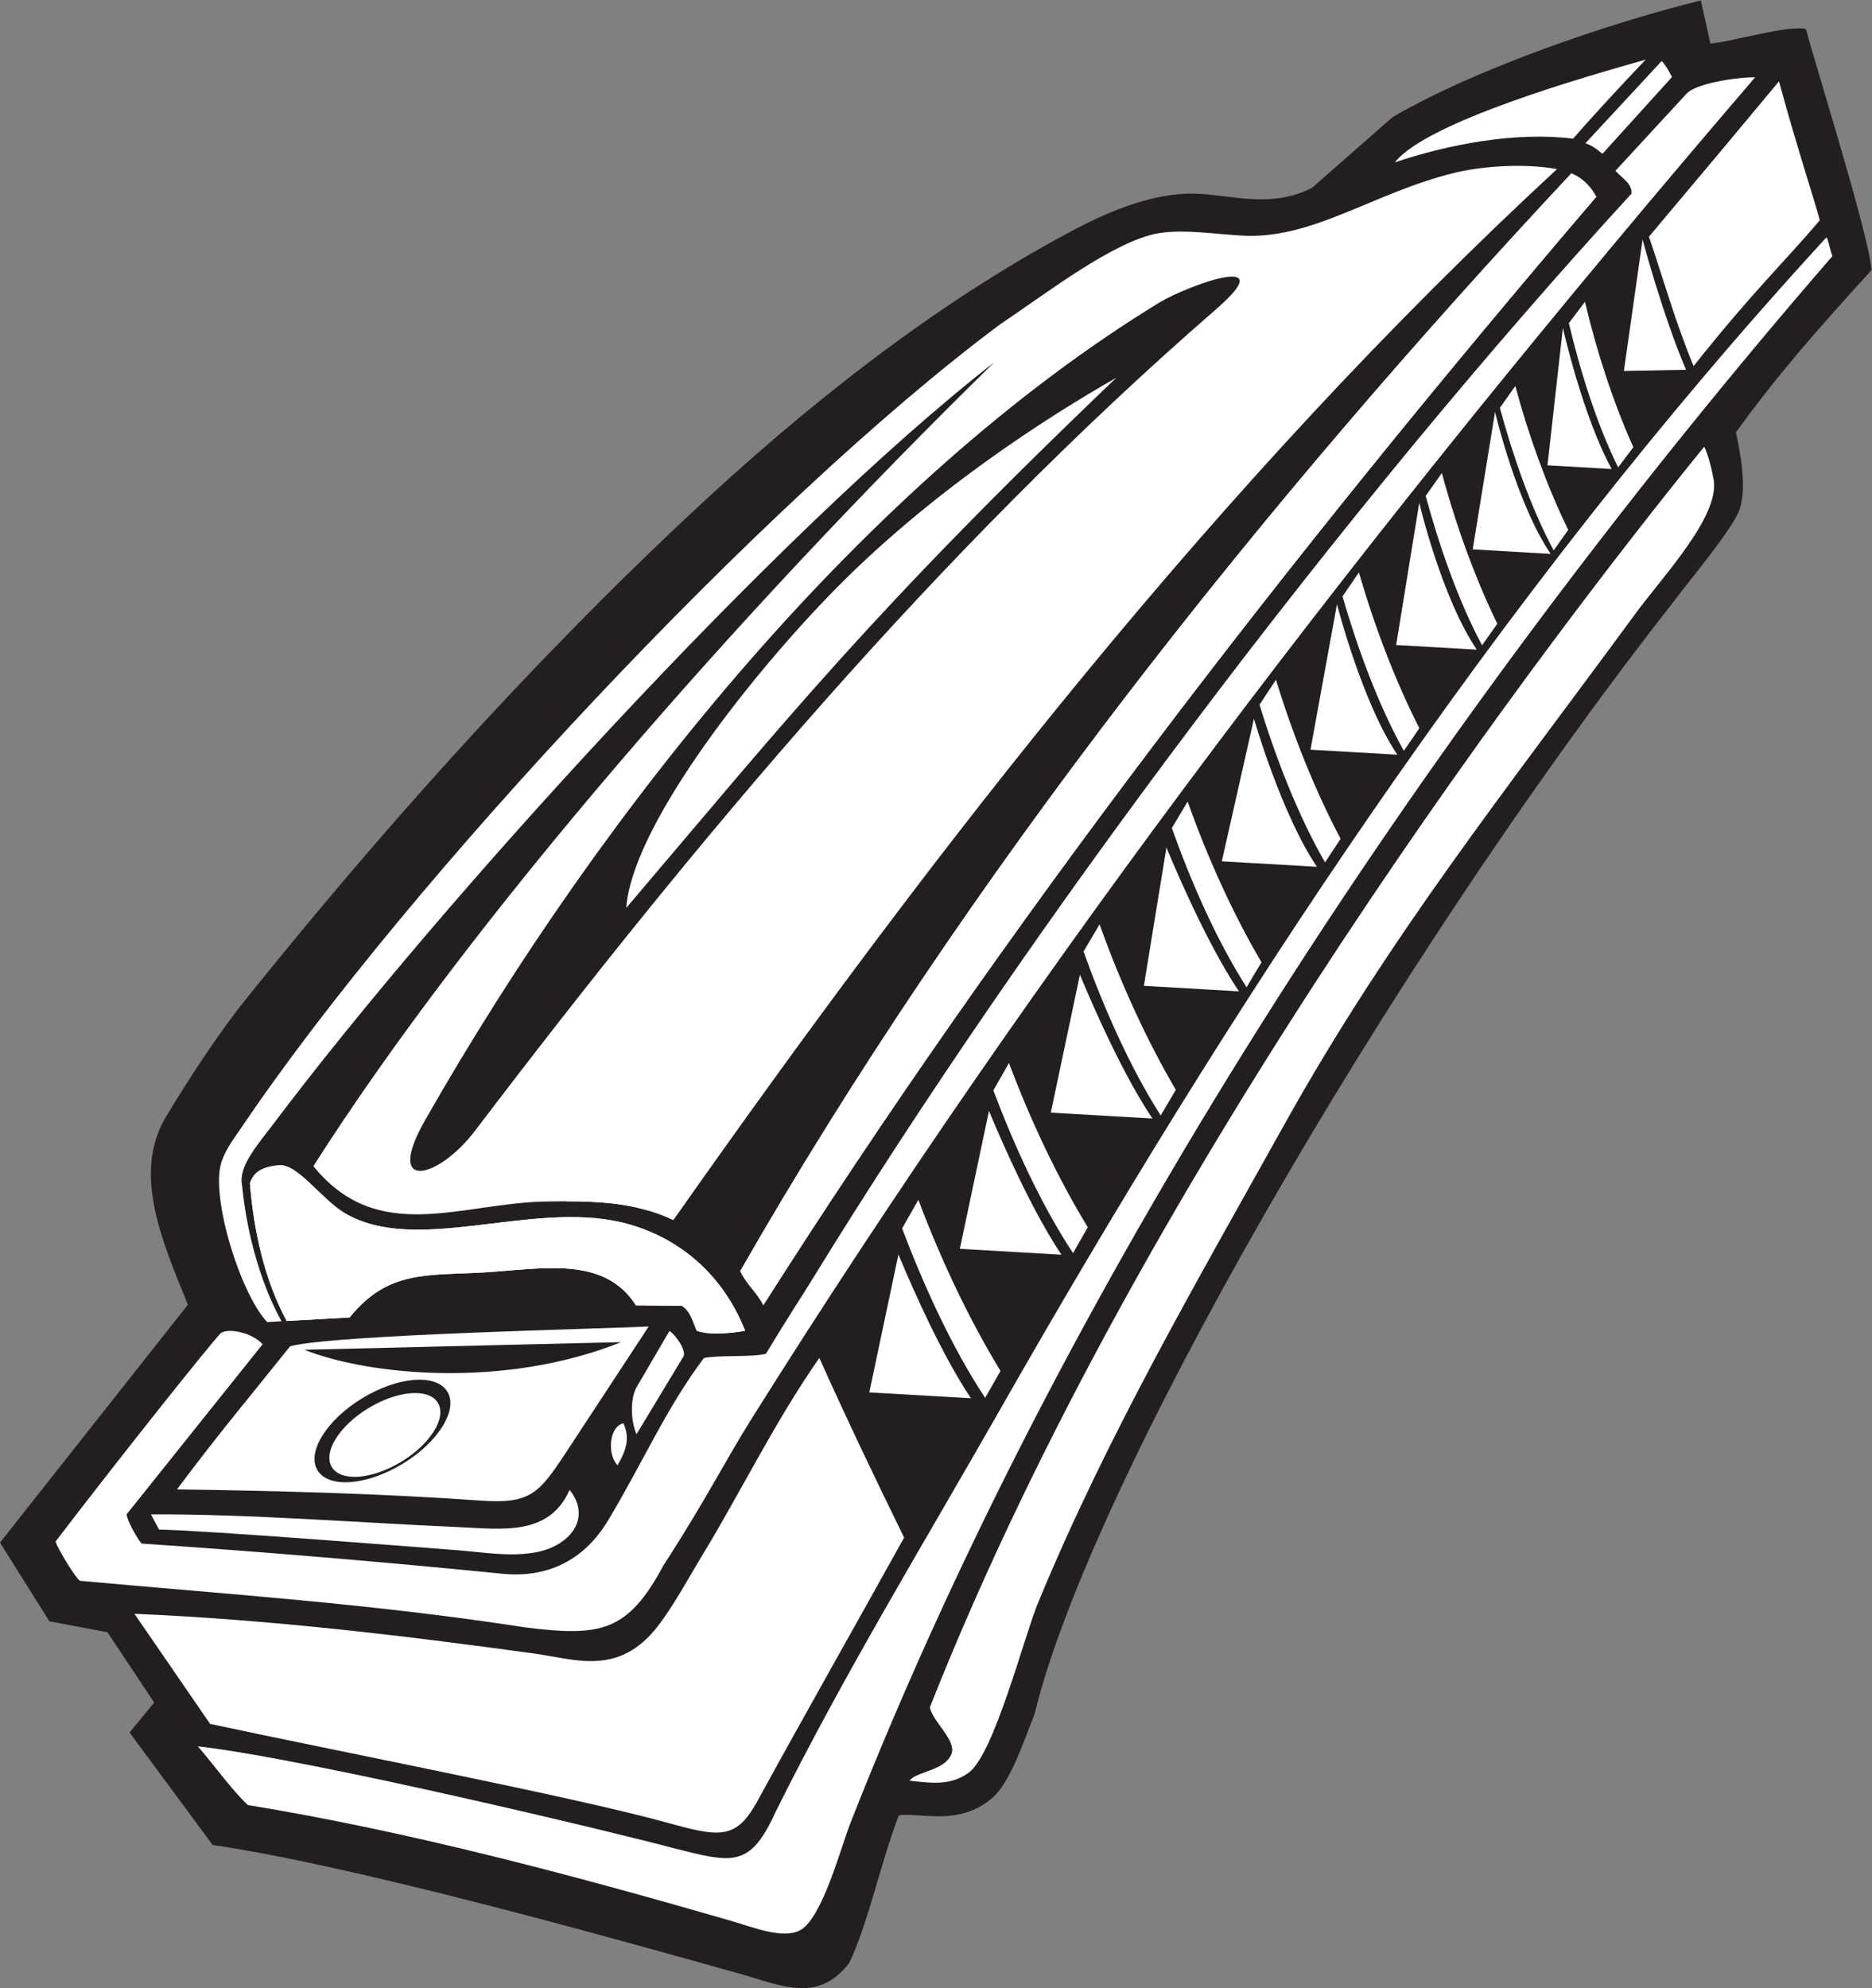
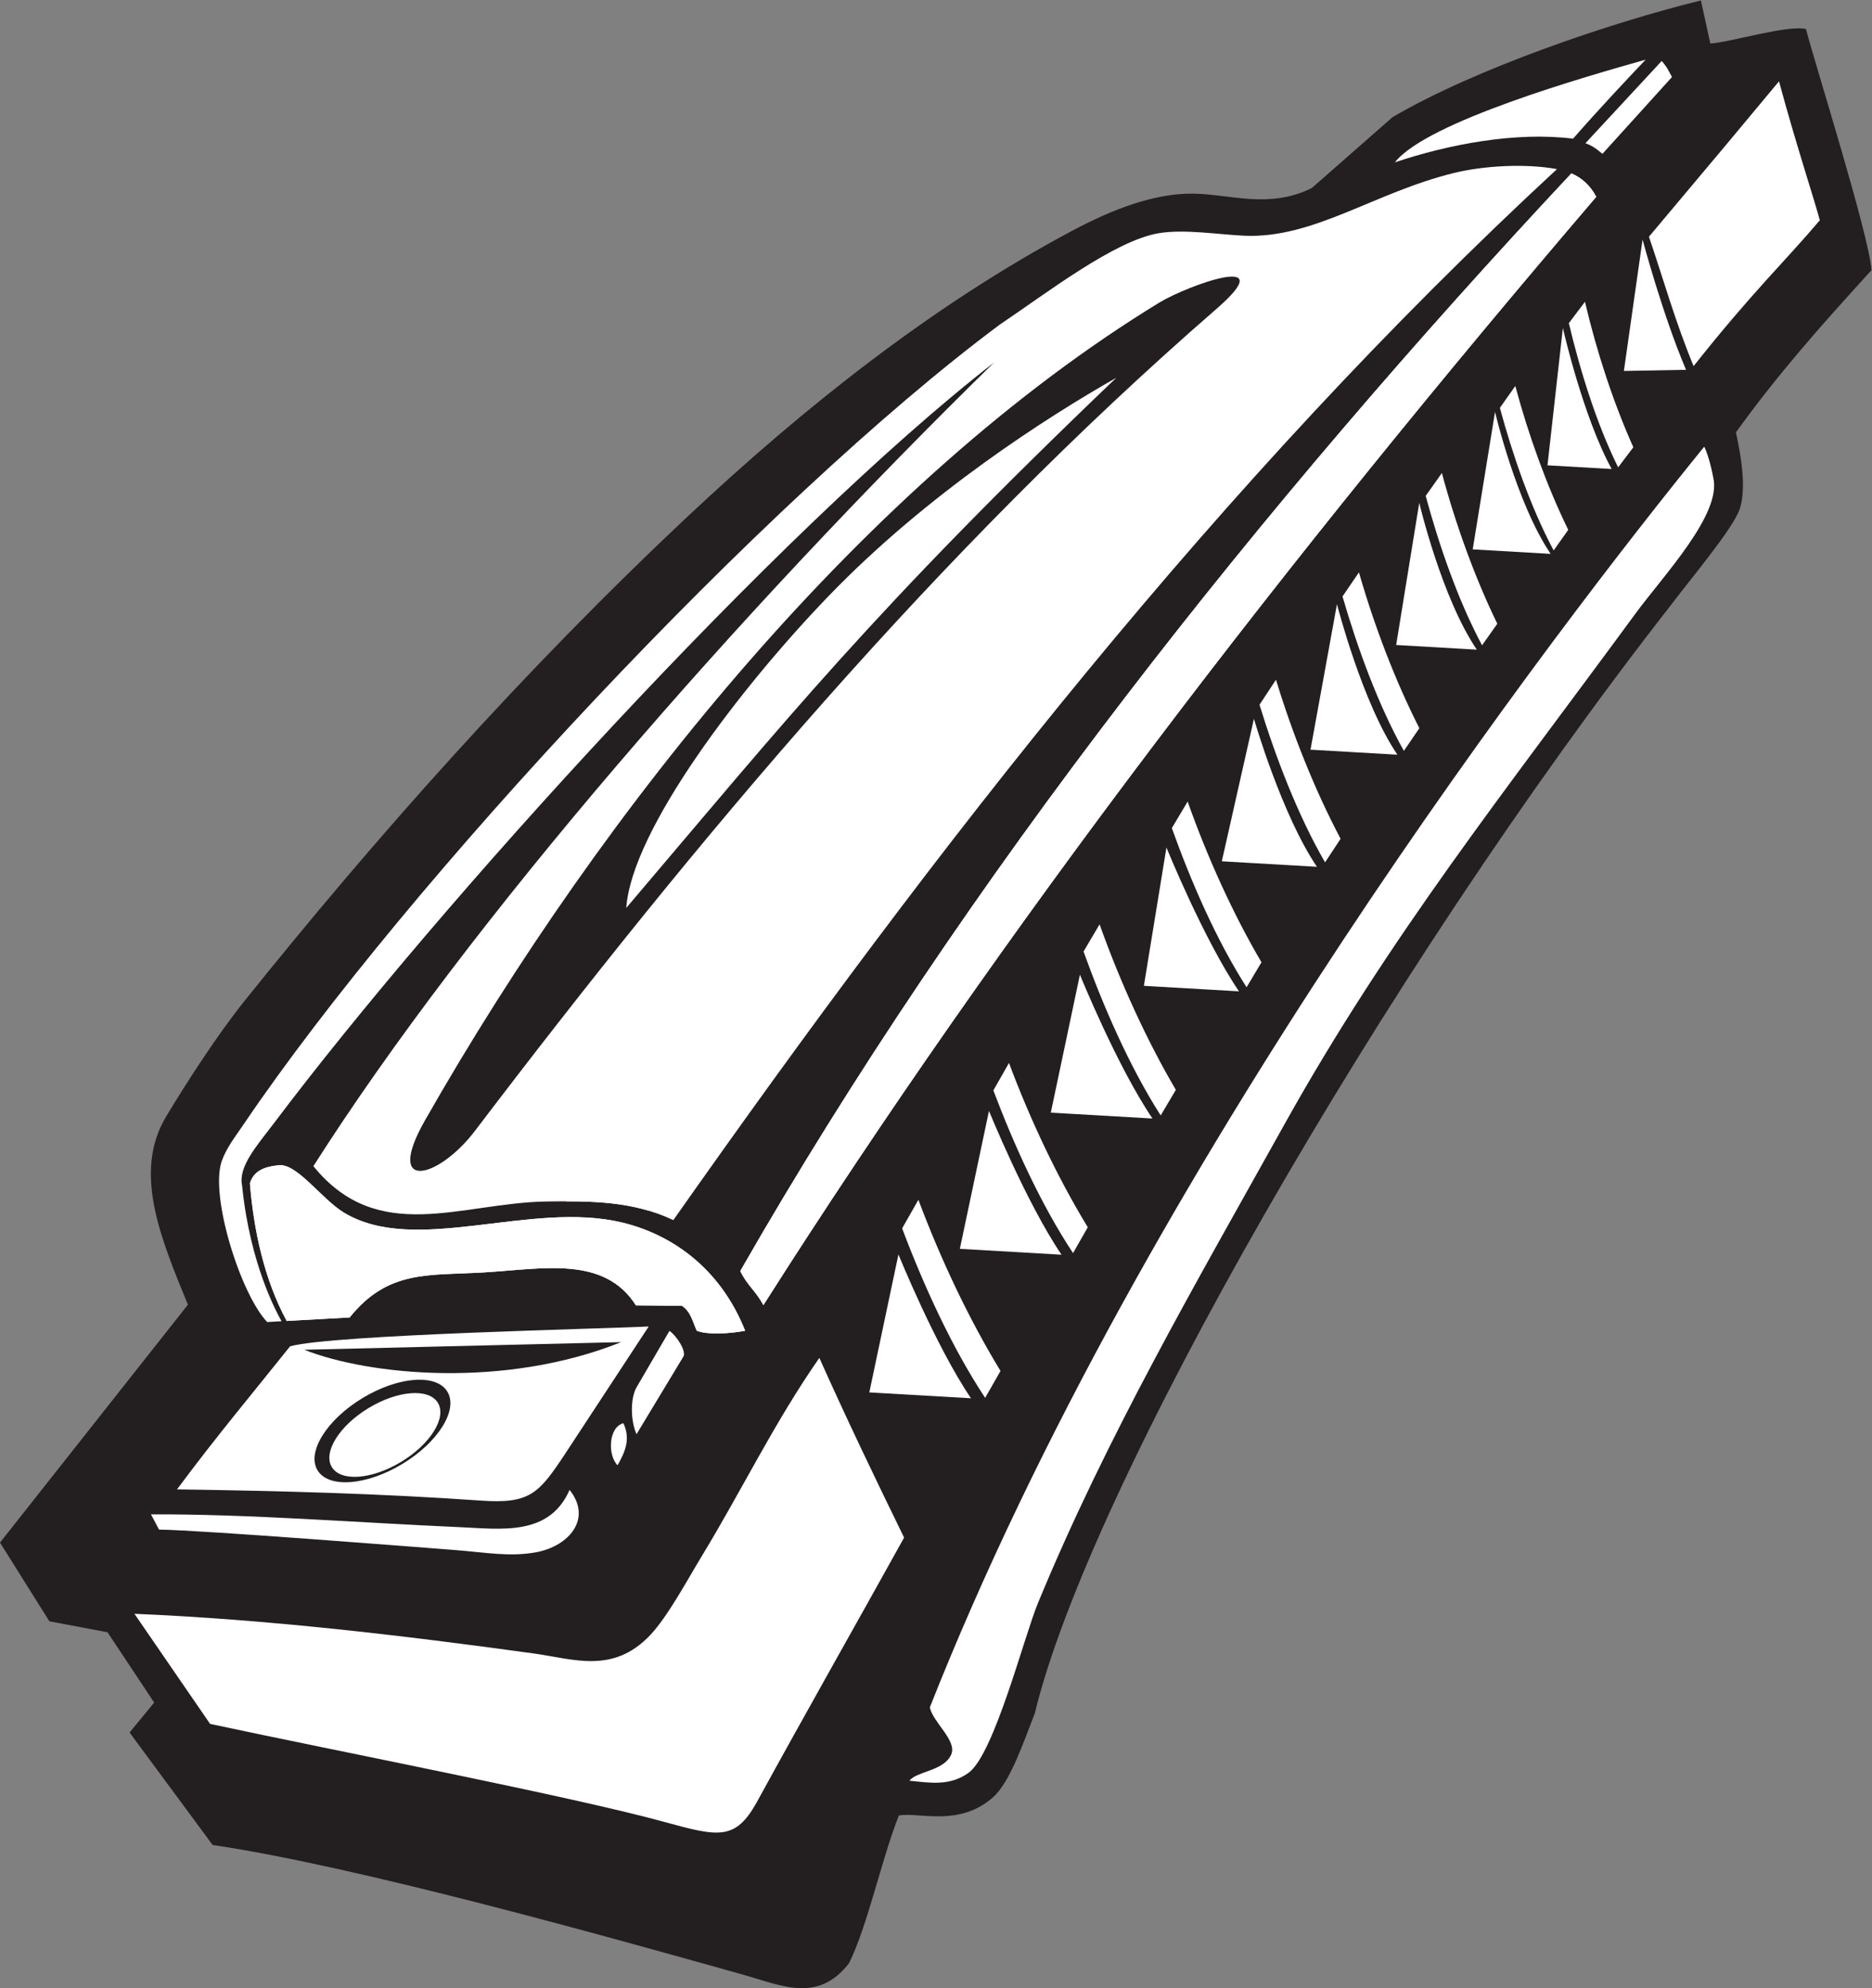
<svg xmlns="http://www.w3.org/2000/svg" viewBox="0 0 436.4 463.493" height="463.493" width="436.4" xml:space="preserve" id="svg2" version="1.1">
  <rect x="0" y="0" width="436.4" height="463.493" fill="#808080" stroke="none" />
  <defs id="defs6" />
  <g transform="matrix(1.333,0,0,-1.333,0,463.493)" id="g10">
    <g transform="scale(0.1)" id="g12">
      <path id="path14" style="fill:#231f20;fill-opacity:1;fill-rule:evenodd;stroke:none" d="m 2974.57,3476.23 16.56,-75.25 c 36.25,2.3 134.94,33.06 167.21,25.23 17.68,-67.26 109.63,-358.02 114.67,-421.58 -95.78,-104.96 -165.94,-185.02 -237.13,-283.67 8.1,-37.78 19.14,-96.42 6.6,-134.17 -11.41,-34.31 -90.14,-127.42 -122.75,-171.1 C 2417.54,1772.74 1903.87,872.246 1809.57,480.176 1790.49,432.09 1766.93,360.234 1736.13,333.359 1676.35,281.27 1607.35,308.398 1571.96,301.973 1542.56,228.574 1516.86,107.461 1484.75,43.594 1430.5,-26.895 1366.18,4.844 1299,23.711 1064.97,89.394 624.027,213.223 371.863,250.391 L 226.605,447.07 269.613,499.492 188.008,622.402 86.344,641.602 0,779.238 328.609,1195.29 c -46.91,114.92 -96.847,231.37 -38.058,329.12 36.097,60.02 89.637,142.99 137.152,202.25 224.985,280.61 486.11,576.34 777.557,849.61 200.73,188.21 425.79,367.31 670.01,497.32 70.94,37.77 144.05,65.79 211.86,64.82 64.04,-0.91 132.62,-27.27 207.01,9.83 l 141.23,123.94 c 143.58,84.28 380.33,165.11 539.2,204.05 v 0" />
      <path id="path16" style="fill:#ffffff;fill-opacity:1;fill-rule:evenodd;stroke:none" d="m 2877.97,3372.76 c -29.32,-30.84 -80.16,-84.79 -126.95,-138.22 -100.32,12.55 -217.76,-9.83 -311.61,-41.4 56.1,71.25 335.86,150.54 438.56,179.62 z M 644.57,1014.53 c 51.227,31.02 105.52,35.1 121.246,9.12 15.731,-25.974 -13.046,-72.185 -64.273,-103.22 -51.223,-31.016 -105.512,-35.098 -121.246,-9.121 -15.731,25.976 13.055,72.207 64.273,103.221 z M 1134.48,1157.21 987.82,933.73 C 942.324,865.254 926.996,846.66 841.152,852.676 664.488,865.02 495.309,869.59 309.551,872.305 c 71.851,96.64 135.676,172.245 197.785,250.235 74.816,20.6 556.334,30.82 627.144,34.67 z M 633.992,1031.99 c 62.707,37.97 129.172,42.97 148.426,11.17 19.258,-31.79 -15.977,-88.375 -78.68,-126.344 -62.703,-37.968 -129.164,-42.968 -148.422,-11.171 -19.257,31.796 15.977,88.378 78.676,126.345 z m -101.937,84.49 c 112.394,-44.51 349.445,-68.67 554.305,13.34 L 532.055,1116.48 Z M 2791.56,3132.84 C 2250.68,2500.31 1755.59,1856.52 1334.98,1194.45 c -12.41,24.18 -28.26,34.36 -40.37,59.71 395.62,690.86 911.76,1340.85 1453.48,1919.67 17.38,-7.54 32.65,-20.19 43.47,-40.99 z M 1177.55,1343.22 c -70.74,33.48 -144.29,33.71 -221.3,32.58 -150.176,-2.23 -294.82,-77.93 -408.207,61.8 274.258,430.88 742.207,966.76 1190.457,1405.58 -380.98,-296.51 -971.582,-948.47 -1258.07,-1328.69 -31.172,-41.36 -64.34,-77.52 -56.992,-111.33 13.851,-137.85 60.937,-222.44 68.949,-236.79 l -25.125,-1.41 c -46.36,48.81 -100.039,218.87 -79.782,280.63 8.579,24.2 22.344,41.17 39.454,66.42 285.289,421.29 909.996,1091.02 1321.526,1397.4 83.75,56.3 200.66,146.73 277.79,159.8 45.06,7.63 106.33,-2.53 150.39,-4.4 121.09,-5.13 227.46,75.96 366.54,109.87 52.29,12.75 125.55,16.69 179.71,6.64 C 2132.46,2635.27 1639.25,1999.63 1177.55,1343.22 Z m -740.515,64.46 c 6.184,18.73 19.828,28.69 51.11,31.52 31.793,2.87 74.449,-59.38 113.316,-82.89 125.039,-75.65 325.023,21.13 485.969,-17.17 84.04,-19.98 171.17,-77.34 215.7,-189.39 -24.18,-4.79 -65.64,-7.78 -84.7,0.07 -7.13,16.16 -10.51,33.48 -25.91,43.54 l -80.42,0.8 c -55.68,87.56 -163.284,63.61 -266.338,57.56 -98.344,-5.76 -167.223,4.51 -234.293,-78.73 l -110.063,-6.13 c -39.336,72.69 -57.73,158.86 -64.371,240.82 z m 393.524,91.56 c 389.011,512.07 810.821,1015.44 1296.861,1437.64 115.96,100.75 -48.16,42.01 -99.43,11.33 -510.97,-312.04 -971.61,-880.67 -1284.56,-1430.18 -72.66,-127.6 23.418,-102.64 87.129,-18.79 v 0" />
      <path id="path18" style="fill:#ffffff;fill-opacity:1;fill-rule:evenodd;stroke:none" d="m 1952.25,2816.43 c -426.76,-408.14 -575.27,-595.66 -857.01,-927.2 9.59,136.73 200.5,386.35 353.47,545.05 173.37,179.86 382.66,313.37 503.54,382.15 z M 1090.23,987.988 c 13.28,-28.593 2.26,-51.23 -10.19,-73.515 -17.66,17.5 -16,66.777 10.19,73.515 z M 2906.02,3370.41 c 9.08,-10.11 12.18,-17.36 18.02,-28.04 l -121.46,-134.14 c -0.72,-0.8 -12.68,12.59 -29.92,18.37 l 133.36,143.81 z M 1113.21,968.828 c -10.67,23.496 -11.04,63.032 0.15,82.212 l 57.43,98.47 c 12.9,-8.98 29.91,-35.72 24.32,-44.98 l -81.9,-135.702 z M 2791.56,3132.84 C 2250.68,2500.31 1755.59,1856.52 1334.98,1194.45 c -12.41,24.18 -28.26,34.36 -40.37,59.71 395.62,690.86 911.76,1340.85 1453.48,1919.67 17.38,-7.54 32.65,-20.19 43.47,-40.99 v 0" />
-       <path id="path20" style="fill:#ffffff;fill-opacity:1;fill-rule:evenodd;stroke:none" d="m 3111.17,3334.79 c 29.73,-109.98 63.75,-213.11 71.37,-242.97 -60.98,-72.03 -118.46,-125.93 -220.7,-255.03 -31.86,76.86 -52.46,150.94 -78.11,226.28 121.23,144.24 147.23,175.21 227.44,271.72 z M 235.113,654.688 c 231.235,-9.629 468.95,-37.735 698.563,-69.395 68.994,-9.512 138.354,-36.563 203.374,32.129 30.91,32.637 64.97,96.601 90.23,138.125 69.89,114.883 127.36,234.531 205.61,346.683 46.55,-104.046 96.76,-209.007 148.24,-314.281 -83.02,-149.765 -171.45,-305.293 -258.04,-463.476 -37.23,-66.289 -66.21,-59.942 -160.39,-33.985 -161.34,44.473 -572.032,123.692 -795.274,171.68 l -132.313,192.52 v 0" />
-       <path id="path22" style="fill:#ffffff;fill-opacity:1;fill-rule:evenodd;stroke:none" d="M 345.953,422.988 C 548.977,399.395 1099.71,266.367 1177.7,244.863 c 102.55,-25.761 133.53,-35.586 178.01,61.953 119.34,240.801 260.14,471.329 393.06,704.704 392.85,689.81 863.63,1417.14 1444.84,2049.86 2.52,2.73 5.96,-18.84 10.96,-32.22 C 2518.24,2236.91 1871.82,1267.3 1487.45,289.336 c -16.97,-43.164 -49.56,-167.539 -88.14,-188.047 -30.54,-16.23 -82.77,5.449 -124.17,17.402 C 1000,198.105 716.477,273.926 433.422,320.254 404.336,347.93 376.879,387.09 345.953,422.988 Z M 3069.45,3341.86 C 2392.58,2553.1 1816.45,1795.8 1315.4,997.422 1265.94,918.613 1235.45,855.332 1160.25,739.336 1097.69,622.676 1050.65,614.492 918.672,630.918 648.27,672.695 400.234,688.574 139.797,712.441 c -8.219,5.372 -39.664,57.461 -42.629,68.711 120.328,157.266 264.441,337.738 287.781,363.168 10.641,11.6 56.043,2.83 74.223,-18.3 L 221.504,828.77 c 0.5,-11.348 20.258,-45.508 26.23,-51.25 207.227,-14.004 418.133,-31.524 630.633,-52.735 76.836,-7.676 141.883,21.426 185.143,93.418 61.95,103.125 101.15,195.587 167.51,283.827 27.57,5.59 80.54,0.96 108.37,7.35 47.49,78.45 58.4,93.18 79.38,127.38 383.07,624.56 932.09,1354.38 1434.3,1901.49 1.34,18.02 -14.53,25.42 -27.95,40.15 l 123.16,133.5 c 15.31,19.73 92.56,30.52 121.17,29.96 v 0" />
+       <path id="path20" style="fill:#ffffff;fill-opacity:1;fill-rule:evenodd;stroke:none" d="m 3111.17,3334.79 c 29.73,-109.98 63.75,-213.11 71.37,-242.97 -60.98,-72.03 -118.46,-125.93 -220.7,-255.03 -31.86,76.86 -52.46,150.94 -78.11,226.28 121.23,144.24 147.23,175.21 227.44,271.72 z M 235.113,654.688 c 231.235,-9.629 468.95,-37.735 698.563,-69.395 68.994,-9.512 138.354,-36.563 203.374,32.129 30.91,32.637 64.97,96.601 90.23,138.125 69.89,114.883 127.36,234.531 205.61,346.683 46.55,-104.046 96.76,-209.007 148.24,-314.281 -83.02,-149.765 -171.45,-305.293 -258.04,-463.476 -37.23,-66.289 -66.21,-59.942 -160.39,-33.985 -161.34,44.473 -572.032,123.692 -795.274,171.68 l -132.313,192.52 " />
      <path id="path24" style="fill:#ffffff;fill-opacity:1;fill-rule:evenodd;stroke:none" d="m 2980.41,2695.86 c 4.67,-8.71 11.99,-32.48 15.66,-53.65 16.06,-63.55 -86.81,-171.3 -136.13,-238.58 -228.01,-310.96 -430.51,-564.29 -613.73,-893.08 -154.06,-276.47 -311.07,-546.058 -431.25,-837.718 -24.14,-58.574 -76.37,-263.555 -120.88,-296.016 -32.83,-23.945 -68.06,-17.636 -103.59,-14.003 12.57,16.718 60.31,16.679 73.05,45.781 10.7,24.394 -32.56,56.738 -37.38,82.578 C 2001.6,1441.62 2725.27,2381.9 2980.41,2695.86 v 0" />
      <path id="path26" style="fill:#ffffff;fill-opacity:1;fill-rule:evenodd;stroke:none" d="m 264.047,828.594 c 166.594,0.996 366.391,-14.766 538.223,-22.266 74.39,-3.262 158.097,-16.465 193.835,65.078 40.175,-50.429 -1.179,-98.183 -57.66,-108.886 -46.582,-8.829 -89.715,-0.391 -143.39,3.769 -53.715,4.16 -440.563,34.707 -516.91,35.703 l -14.098,26.602 z m 725.5,547.496 C 1089.88,1510.14 1839.12,2499.72 2452.32,2979.31 1790.8,2276.68 1391.99,1757.43 1134.21,1359.75 c -46.91,13.9 -95.07,16.4 -144.663,16.34 z m -552.512,31.59 c 6.184,18.73 19.828,28.69 51.11,31.52 31.793,2.87 74.449,-59.38 113.316,-82.89 125.039,-75.65 325.023,21.13 485.969,-17.17 84.04,-19.98 171.17,-77.34 215.7,-189.39 -24.18,-4.79 -65.64,-7.78 -84.7,0.07 -7.13,16.16 -10.51,33.48 -25.91,43.54 l -80.42,0.8 c -55.68,87.56 -163.284,63.61 -266.338,57.56 -98.344,-5.76 -167.223,4.51 -234.293,-78.73 l -110.063,-6.13 c -39.336,72.69 -57.73,158.86 -64.371,240.82 v 0" />
      <path id="path28" style="fill:#ffffff;fill-opacity:1;fill-rule:evenodd;stroke:none" d="m 2856.45,2694.88 -26.59,-35.17 c -37.98,76.72 -66.68,169.96 -86.21,252.2 l 28.19,37.32 c 20.52,-87.35 49.88,-177.1 84.61,-254.35 z m -1106.72,-1615.45 -26.86,-47.07 c -58.51,88.44 -108.32,198.5 -145.19,296.43 l 28.45,49.96 c 38.91,-104.06 88.97,-209.75 143.6,-299.32 z m 152.63,251.29 -25.78,-45.19 c -56.17,84.88 -103.96,190.54 -139.35,284.57 l 27.3,47.95 c 37.35,-99.89 85.39,-201.35 137.83,-287.33 z m 153.99,240.33 -26.49,-44.78 c -54.84,85.74 -100.99,192.13 -134.92,286.69 l 28.05,47.52 c 35.8,-100.46 82.26,-202.65 133.36,-289.43 z m 149.76,223.1 -26.07,-43.69 c -53.24,83.21 -97.91,186.52 -130.68,278.39 l 27.63,46.35 c 34.55,-97.59 79.55,-196.82 129.12,-281.05 z m 138.38,215.97 -27.19,-41.24 c -48.02,83 -86.85,185.14 -114.62,275.66 l 28.78,43.75 c 29.3,-96.15 68.6,-194.34 113.03,-278.17 z m 137.72,193.44 -27.09,-39.71 c -45.45,81.54 -81.66,181.56 -107.29,270.1 l 28.71,42.13 c 27.01,-94.04 63.73,-190.22 105.67,-272.52 z m 136.34,182.67 -26.69,-37.71 c -42.29,79.11 -75.4,175.8 -98.56,261.27 l 28.3,40 c 24.38,-90.79 58.05,-183.81 96.95,-263.56 z m 124.03,164.16 -25.49,-35.98 c -40.37,75.5 -71.97,167.78 -94.06,249.37 l 26.99,38.18 c 23.26,-86.66 55.41,-175.45 92.56,-251.57 v 0" />
      <path id="path30" style="fill:#ffffff;fill-opacity:1;fill-rule:evenodd;stroke:none" d="m 1698.09,1031.64 -177.8,10.27 50.94,241.27 c 0,0 65.11,-160.52 126.86,-251.54 z m 1250.52,1798.68 -108.69,-2.02 32.66,229.76 c 0,0 35.43,-132.79 76.03,-227.74 z m -130.04,-173.52 -112.26,6.47 26.89,240.19 c 0,0 34.96,-154.76 85.37,-246.66 z m -106.69,-148.41 -136.35,7.86 39.04,240.4 c 0,0 37.62,-160.29 97.31,-248.26 z m -129.18,-167.5 -141.04,8.14 40.39,248.68 c 0,0 38.91,-165.82 100.65,-256.82 z m -138.89,-183.72 -151.97,8.77 46.3,254.49 c 0,0 43.91,-172.26 105.67,-263.26 z m -140.68,-196.03 -166.37,9.6 56.17,249.23 c 0,0 48.46,-167.83 110.2,-258.83 z m -136.35,-217.82 -166.31,9.61 39.45,241.93 c 0,0 65.1,-160.53 126.86,-251.54 z m -151.31,-222.42 -177.79,10.27 50.93,241.27 c 0,0 65.1,-160.53 126.86,-251.54 z m -159.04,-238.19 -177.8,10.26 50.94,241.27 c 0,0 65.12,-160.53 126.86,-251.53 v 0" />
    </g>
  </g>
</svg>